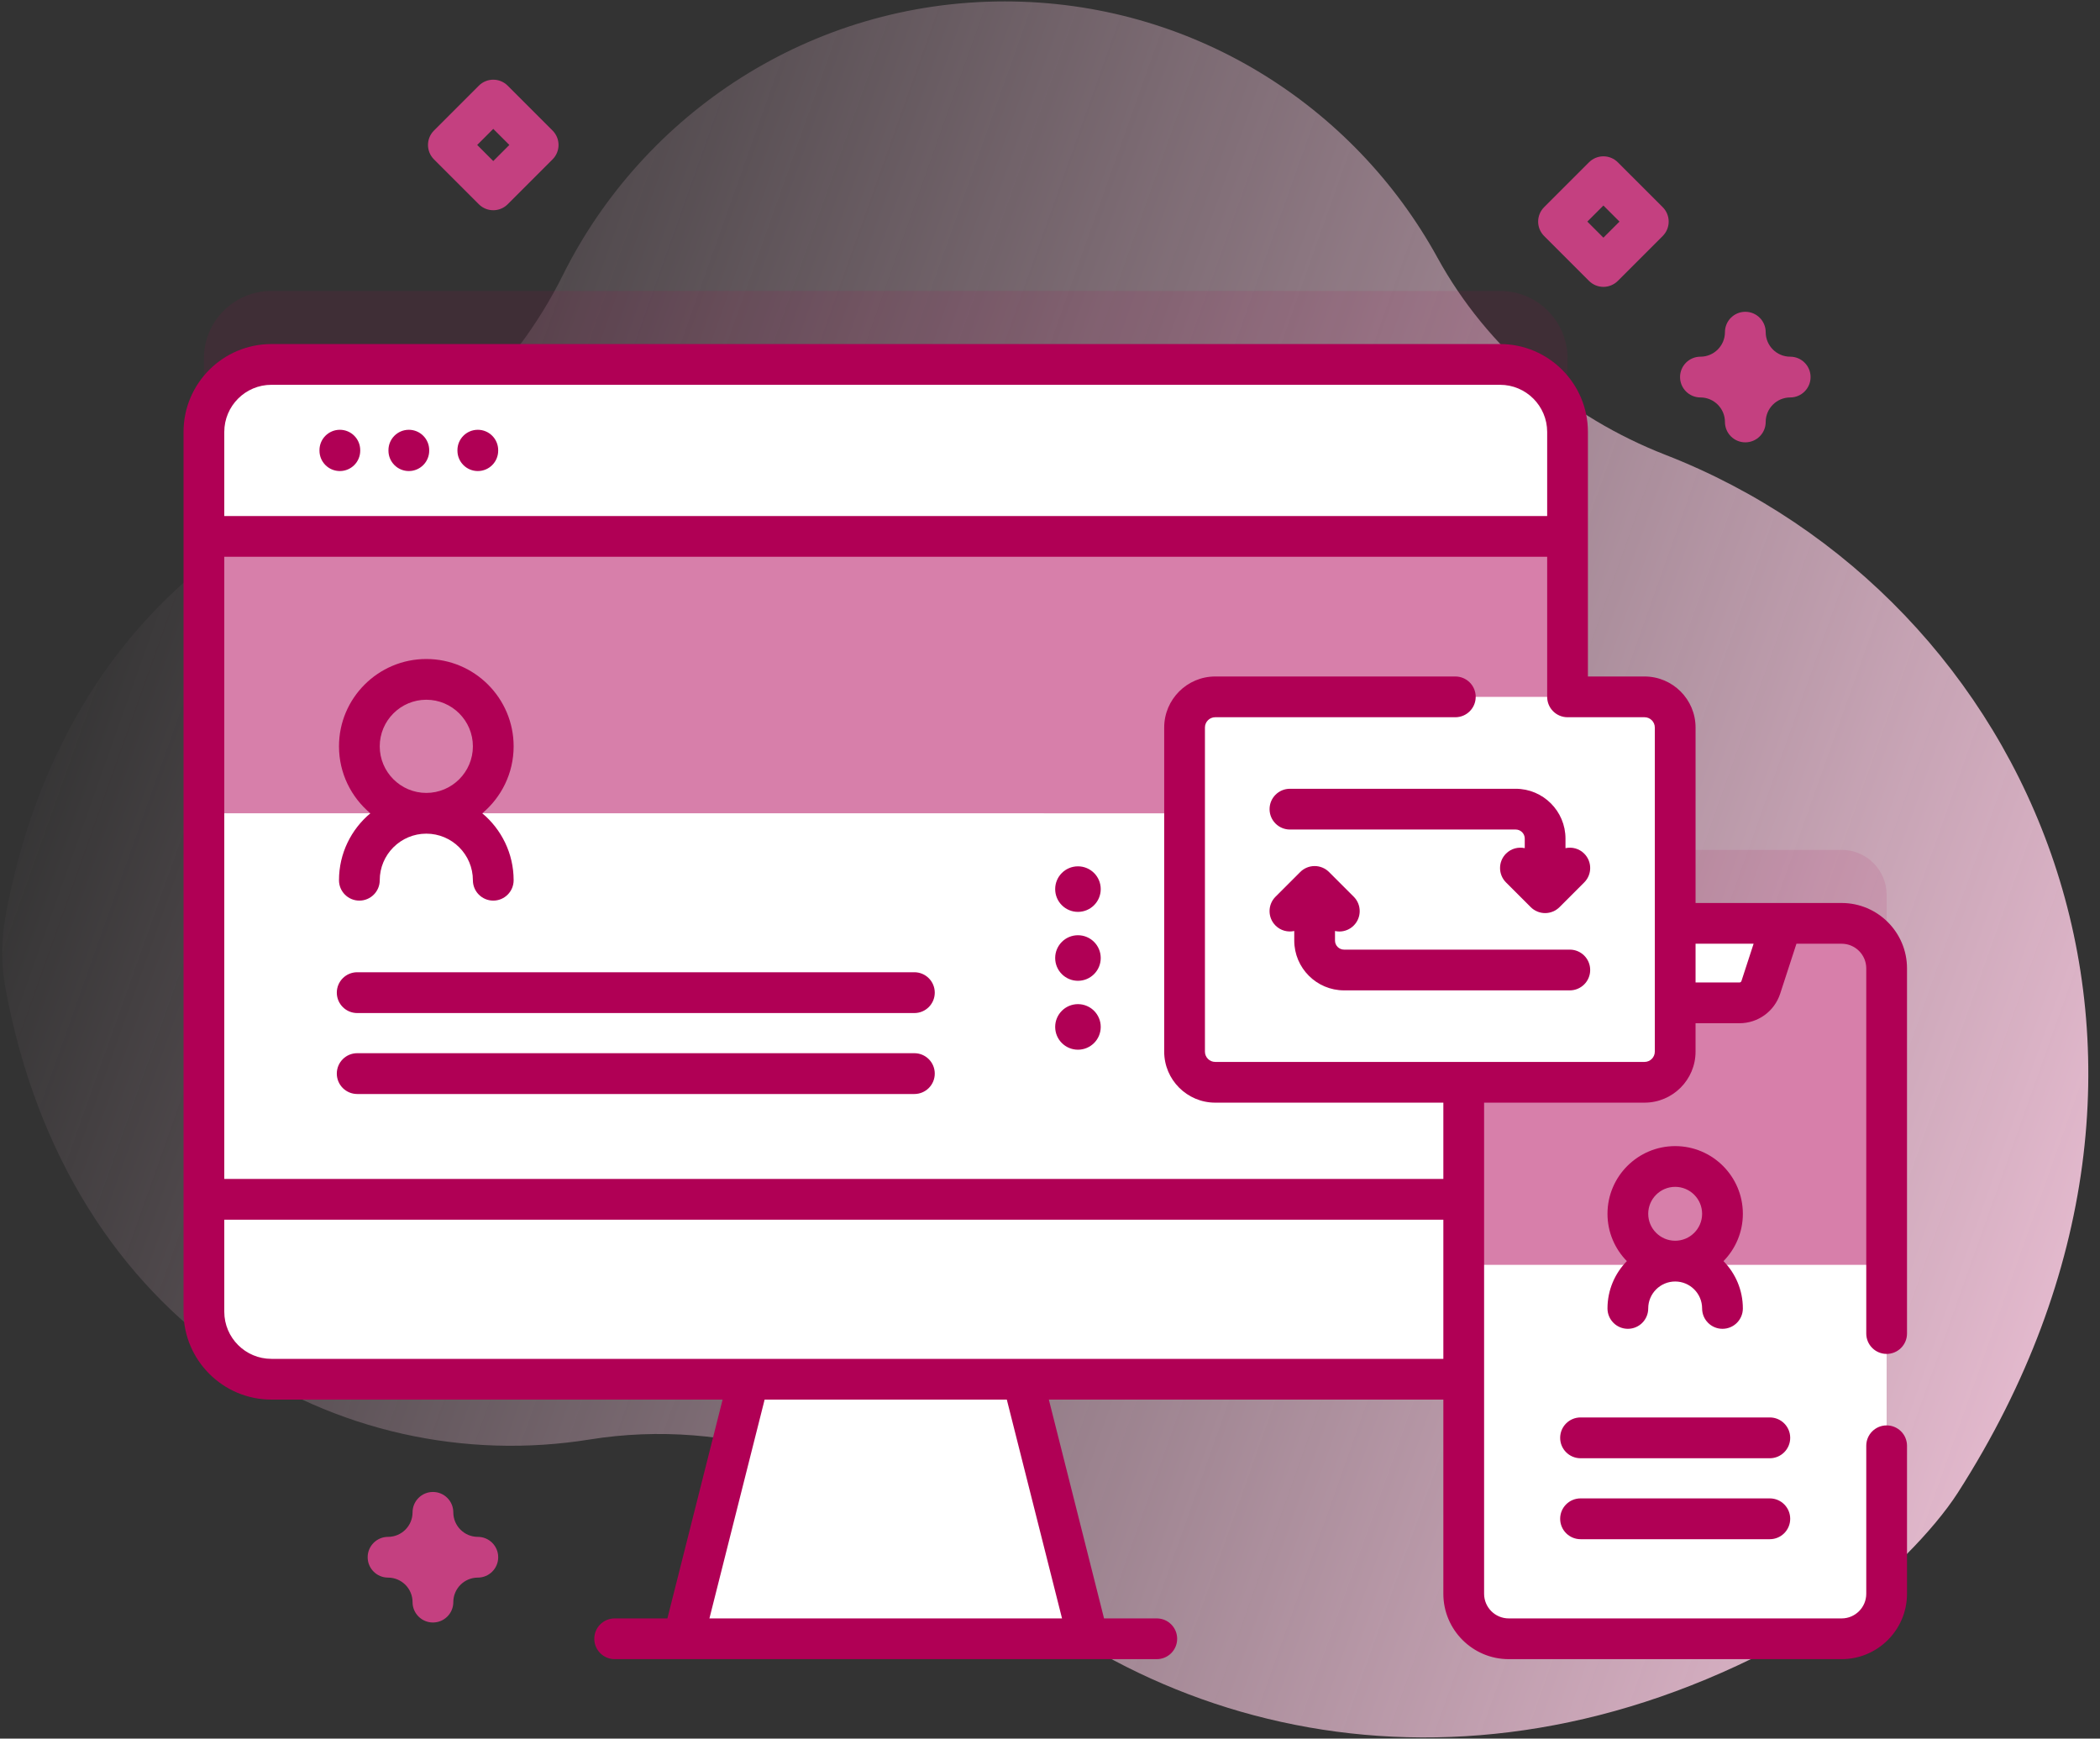
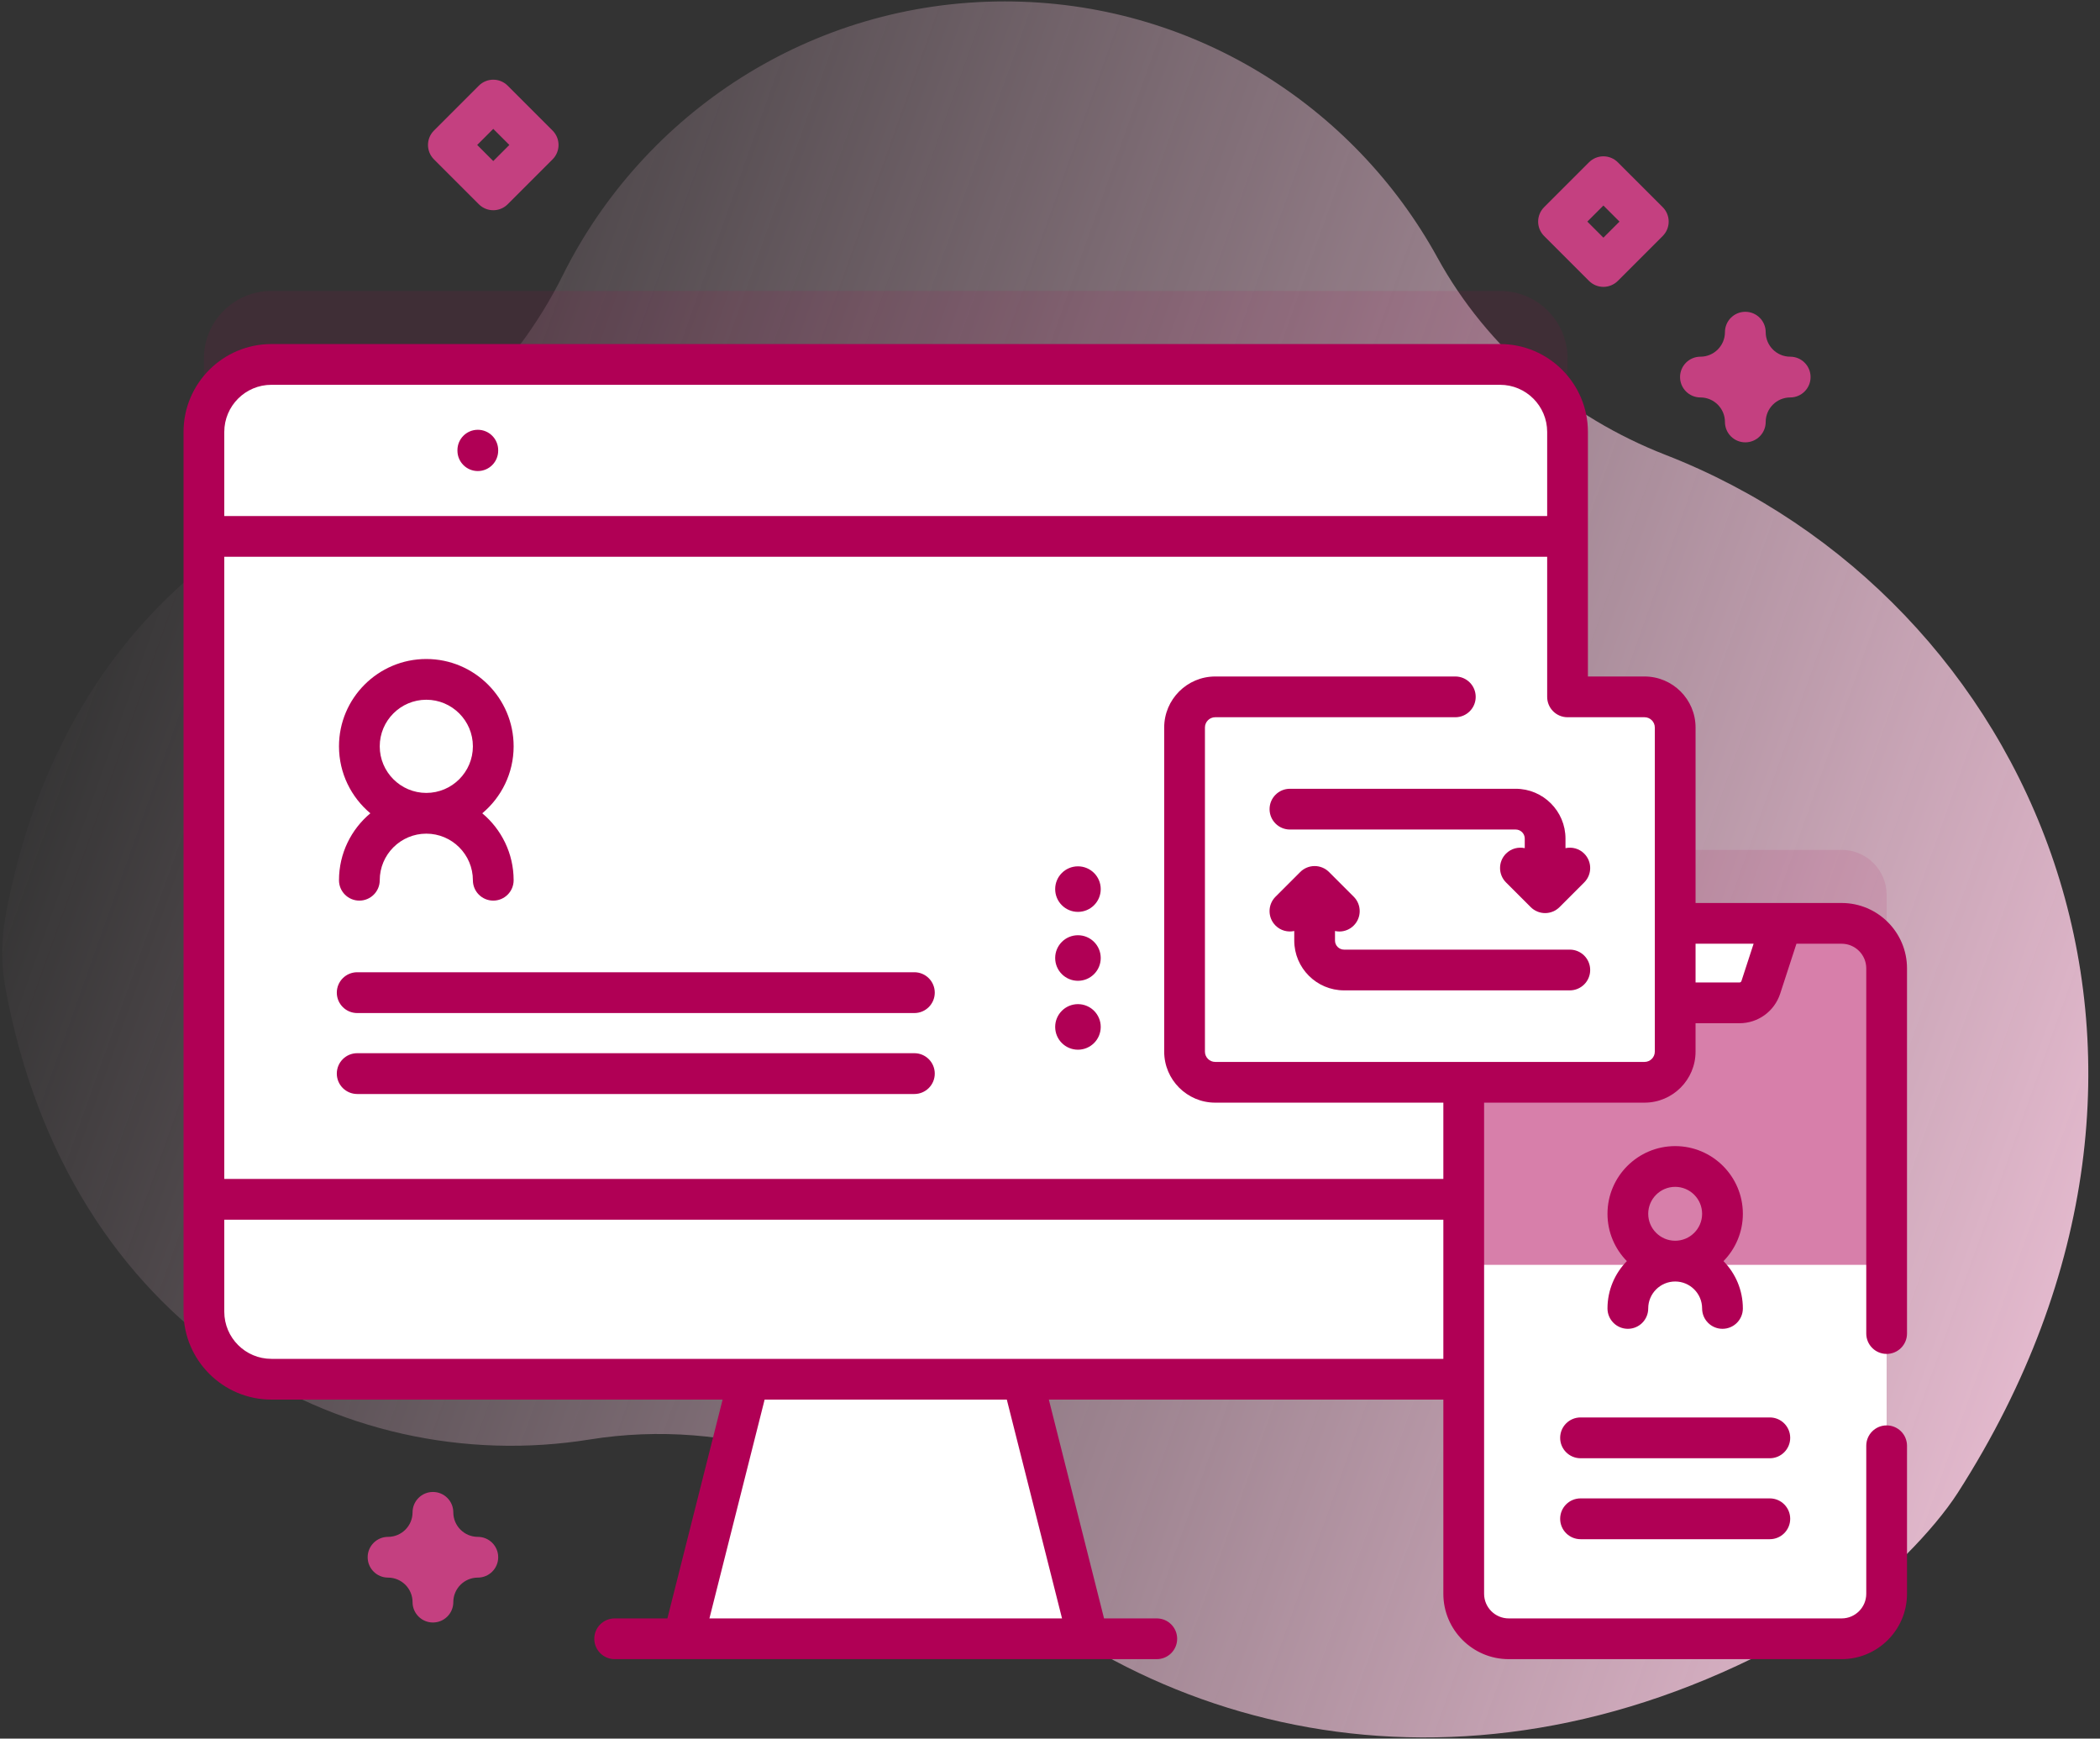
<svg xmlns="http://www.w3.org/2000/svg" width="151px" height="125px" viewBox="0 0 151 125">
  <rect x="0" y="0" width="151" height="125" fill="#333333" stroke="none" />
  <title>Plattform</title>
  <defs>
    <linearGradient x1="-0.968%" y1="42.614%" x2="97.411%" y2="71.749%" id="linearGradient-1">
      <stop stop-color="#EBBFD4" stop-opacity="0" offset="0%" />
      <stop stop-color="#EBBFD4" offset="100%" />
    </linearGradient>
  </defs>
  <g id="Screendesign-Diagnostik" stroke="none" stroke-width="1" fill="none" fill-rule="evenodd">
    <g id="Plattform" transform="translate(0.16, 0.102)" fill-rule="nonzero">
      <path d="M119.598,32.601 C112.656,29.895 106.791,24.958 103.203,18.427 C97.171,7.445 85.499,0 72.084,0 C58.159,0 46.114,8.021 40.304,19.693 C36.745,26.842 30.69,32.455 23.285,35.443 C12.343,39.86 3.157,49.952 0.242,65.731 C-0.078,67.462 -0.082,69.243 0.238,70.974 C4.763,95.458 24.378,106.258 42.23,103.394 C52.228,101.79 62.349,105.125 69.759,112.025 C84.828,126.056 108.983,130.455 132.432,115.415 C135.179,113.653 138.865,109.956 140.625,107.207 C160.83,75.664 145.863,42.838 119.598,32.601 Z" id="Path" fill="url(#linearGradient-1)" />
      <path d="M35.308,15.013 C34.933,15.013 34.559,14.87 34.272,14.584 L31.044,11.356 C30.472,10.784 30.472,9.857 31.044,9.285 L34.272,6.057 C34.845,5.485 35.772,5.485 36.344,6.057 L39.572,9.285 C40.144,9.857 40.144,10.784 39.572,11.356 L36.344,14.584 C36.058,14.87 35.683,15.013 35.308,15.013 Z M34.152,10.32 L35.308,11.477 L36.465,10.32 L35.308,9.164 L34.152,10.32 Z" id="Shape" fill="#C44080" />
      <path d="M115.133,20.523 C114.744,20.523 114.372,20.368 114.097,20.094 L110.869,16.866 C110.297,16.294 110.297,15.366 110.869,14.794 L114.097,11.566 C114.372,11.292 114.744,11.137 115.133,11.137 C115.521,11.137 115.894,11.292 116.169,11.566 L119.397,14.794 C119.672,15.069 119.826,15.441 119.826,15.83 C119.826,16.219 119.672,16.591 119.397,16.866 L116.169,20.094 C115.894,20.368 115.522,20.523 115.133,20.523 Z M113.977,15.83 L115.133,16.986 L116.289,15.83 L115.133,14.674 L113.977,15.83 Z" id="Shape" fill="#C44080" />
      <path d="M30.97,116.55 C30.161,116.55 29.505,115.894 29.505,115.085 C29.505,114.113 28.714,113.322 27.742,113.322 C26.933,113.322 26.277,112.666 26.277,111.857 C26.277,111.049 26.933,110.393 27.742,110.393 C28.714,110.393 29.505,109.602 29.505,108.63 C29.505,107.821 30.161,107.165 30.97,107.165 C31.779,107.165 32.435,107.821 32.435,108.63 C32.435,109.602 33.226,110.393 34.198,110.393 C35.007,110.393 35.663,111.049 35.663,111.857 C35.663,112.666 35.007,113.322 34.198,113.322 C33.226,113.322 32.435,114.113 32.435,115.085 C32.435,115.894 31.779,116.55 30.97,116.55 Z" id="Path" fill="#C44080" />
      <path d="M125.337,31.701 C124.528,31.701 123.872,31.045 123.872,30.236 C123.872,29.264 123.081,28.473 122.109,28.473 C121.3,28.473 120.644,27.817 120.644,27.008 C120.644,26.199 121.3,25.543 122.109,25.543 C123.081,25.543 123.872,24.752 123.872,23.78 C123.872,22.971 124.528,22.315 125.337,22.315 C126.146,22.315 126.802,22.971 126.802,23.78 C126.802,24.752 127.592,25.543 128.565,25.543 C129.374,25.543 130.029,26.199 130.029,27.008 C130.029,27.817 129.374,28.473 128.565,28.473 C127.593,28.473 126.802,29.264 126.802,30.236 C126.802,31.045 126.146,31.701 125.337,31.701 Z" id="Path" fill="#C44080" />
      <path d="M132.263,61.001 L112.554,61.001 L112.554,25.668 C112.554,22.988 110.382,20.816 107.702,20.816 L19.355,20.816 C16.675,20.816 14.502,22.988 14.502,25.668 L14.502,88.924 C14.502,91.604 16.675,93.776 19.355,93.776 L105.089,93.776 L105.089,109.202 C105.089,110.989 106.538,112.437 108.324,112.437 L132.263,112.437 C134.05,112.437 135.498,110.989 135.498,109.202 L135.498,64.236 C135.498,62.449 134.05,61.001 132.263,61.001 Z" id="Path" fill="#B00055" opacity="0.1" />
      <polygon id="Path" fill="#FFFFFF" points="78.084 117.722 48.971 117.722 52.766 102.68 54.794 94.646 72.262 94.646 74.29 102.68" />
      <path d="M107.702,99.06 L19.355,99.06 C16.675,99.06 14.502,96.887 14.502,94.207 L14.502,30.952 C14.502,28.271 16.675,26.099 19.355,26.099 L107.702,26.099 C110.382,26.099 112.554,28.272 112.554,30.952 L112.554,94.207 C112.554,96.887 110.382,99.06 107.702,99.06 Z" id="Path" fill="#FFFFFF" />
-       <path d="M112.554,58.37 L112.554,30.952 C112.554,28.271 110.382,26.099 107.702,26.099 L19.355,26.099 C16.675,26.099 14.502,28.272 14.502,30.952 L14.502,58.37 L112.554,58.37 Z" id="Path" fill="#D77FAA" />
-       <path d="M107.702,26.099 L74.903,26.099 L74.903,58.37 L112.554,58.37 L112.554,30.952 C112.554,28.271 110.382,26.099 107.702,26.099 Z" id="Path" fill="#D77FAA" />
      <path d="M112.554,38.464 L112.554,30.952 C112.554,28.271 110.382,26.099 107.702,26.099 L19.355,26.099 C16.675,26.099 14.502,28.272 14.502,30.952 L14.502,38.464 L112.554,38.464 Z" id="Path" fill="#FFFFFF" />
-       <path d="M14.502,86.126 L14.502,94.207 C14.502,96.887 16.675,99.06 19.355,99.06 L107.702,99.06 C110.382,99.06 112.554,96.887 112.554,94.207 L112.554,86.126 L14.502,86.126 Z" id="Path" fill="#FFFFFF" />
      <path d="M132.263,117.721 L108.325,117.721 C106.538,117.721 105.09,116.272 105.09,114.486 L105.09,69.519 C105.09,67.733 106.538,66.284 108.325,66.284 L132.263,66.284 C134.05,66.284 135.498,67.733 135.498,69.519 L135.498,114.486 C135.498,116.272 134.05,117.721 132.263,117.721 Z" id="Path" fill="#FFFFFF" />
      <path d="M135.498,69.519 L135.498,90.835 L105.088,90.835 L105.088,69.519 C105.088,67.734 106.538,66.284 108.325,66.284 L132.264,66.284 C134.051,66.284 135.498,67.734 135.498,69.519 Z" id="Path" fill="#D77FAA" />
      <path d="M126.452,70.883 L127.95,66.285 L112.638,66.285 L114.136,70.883 C114.352,71.549 114.973,72 115.674,72 L124.915,72 C125.615,72 126.236,71.549 126.452,70.883 L126.452,70.883 Z" id="Path" fill="#FFFFFF" />
      <path d="M118.09,77.711 L87.22,77.711 C86.003,77.711 85.016,76.724 85.016,75.507 L85.016,52.204 C85.016,50.987 86.003,50 87.22,50 L118.09,50 C119.307,50 120.294,50.987 120.294,52.204 L120.294,75.507 C120.294,76.724 119.307,77.711 118.09,77.711 Z" id="Path" fill="#FFFFFF" />
      <g id="Group" transform="translate(13.037, 24.634)" fill="#B00055">
        <g>
-           <path d="M11.24,9.131 C12.049,9.131 12.705,8.475 12.705,7.666 L12.705,7.629 C12.705,6.82 12.049,6.164 11.24,6.164 C10.431,6.164 9.775,6.82 9.775,7.629 L9.775,7.666 C9.775,8.475 10.431,9.131 11.24,9.131 Z" id="Path" />
-           <path d="M16.2,9.131 C17.009,9.131 17.665,8.475 17.665,7.666 L17.665,7.629 C17.665,6.82 17.009,6.164 16.2,6.164 C15.391,6.164 14.735,6.82 14.735,7.629 L14.735,7.666 C14.735,8.475 15.391,9.131 16.2,9.131 Z" id="Path" />
          <path d="M21.16,9.131 C21.969,9.131 22.625,8.475 22.625,7.666 L22.625,7.629 C22.625,6.82 21.969,6.164 21.16,6.164 C20.351,6.164 19.695,6.82 19.695,7.629 L19.695,7.666 C19.695,8.475 20.351,9.131 21.16,9.131 Z" id="Path" />
-           <path d="M122.461,72.606 C123.27,72.606 123.926,71.95 123.926,71.141 L123.926,44.885 C123.926,42.294 121.818,40.186 119.226,40.186 L108.722,40.186 L108.722,27.57 C108.722,25.547 107.076,23.901 105.053,23.901 L100.982,23.901 L100.982,6.317 C100.982,2.834 98.148,0 94.665,0 L6.317,0 C2.834,0 7.10542736e-15,2.834 7.10542736e-15,6.317 L7.10542736e-15,69.573 C7.10542736e-15,73.056 2.834,75.89 6.317,75.89 L38.762,75.89 L34.792,91.622 L31,91.622 C30.191,91.622 29.535,92.278 29.535,93.086 C29.535,93.895 30.191,94.551 31,94.551 L69.981,94.551 C70.791,94.551 71.446,93.895 71.446,93.086 C71.446,92.278 70.791,91.622 69.981,91.622 L66.189,91.622 L62.22,75.89 L90.587,75.89 L90.587,89.851 C90.587,92.443 92.696,94.551 95.287,94.551 L119.226,94.551 C121.818,94.551 123.926,92.443 123.926,89.851 L123.926,79.209 C123.926,78.4 123.27,77.745 122.461,77.745 C121.652,77.745 120.996,78.4 120.996,79.209 L120.996,89.851 C120.996,90.828 120.202,91.622 119.226,91.622 L95.287,91.622 C94.311,91.622 93.517,90.828 93.517,89.851 L93.517,54.541 L105.053,54.541 C107.076,54.541 108.721,52.896 108.721,50.873 L108.721,48.831 L111.877,48.831 C113.215,48.831 114.393,47.975 114.807,46.703 L115.976,43.115 L119.226,43.115 C120.202,43.115 120.996,43.909 120.996,44.885 L120.996,71.141 C120.996,71.95 121.652,72.606 122.461,72.606 Z M6.317,2.93 L94.664,2.93 C96.532,2.93 98.052,4.45 98.052,6.318 L98.052,12.365 L2.93,12.365 L2.93,6.318 C2.93,4.45 4.449,2.93 6.317,2.93 Z M63.168,91.622 L37.814,91.622 L41.783,75.891 L59.198,75.891 L63.168,91.622 Z M6.317,72.961 C4.449,72.961 2.93,71.441 2.93,69.573 L2.93,62.957 L90.587,62.957 L90.587,72.961 L6.317,72.961 Z M105.792,50.873 C105.792,51.28 105.46,51.612 105.053,51.612 L74.183,51.612 C73.775,51.612 73.444,51.28 73.444,50.873 L73.444,27.57 C73.444,27.162 73.775,26.831 74.183,26.831 L91.448,26.831 C92.258,26.831 92.913,26.175 92.913,25.366 C92.913,24.557 92.258,23.901 91.448,23.901 L74.183,23.901 C72.16,23.901 70.514,25.547 70.514,27.57 L70.514,50.873 C70.514,52.896 72.16,54.541 74.183,54.541 L90.587,54.541 L90.587,60.027 L2.93,60.027 L2.93,15.294 L98.052,15.294 L98.052,25.366 C98.052,26.175 98.708,26.831 99.517,26.831 L105.053,26.831 C105.46,26.831 105.792,27.162 105.792,27.57 L105.792,50.873 L105.792,50.873 Z M112.022,45.795 C112.002,45.858 111.943,45.901 111.877,45.901 L108.722,45.901 L108.722,43.115 L112.895,43.115 L112.022,45.795 Z" id="Shape" />
+           <path d="M122.461,72.606 C123.27,72.606 123.926,71.95 123.926,71.141 L123.926,44.885 C123.926,42.294 121.818,40.186 119.226,40.186 L108.722,40.186 L108.722,27.57 C108.722,25.547 107.076,23.901 105.053,23.901 L100.982,23.901 L100.982,6.317 C100.982,2.834 98.148,0 94.665,0 L6.317,0 C2.834,0 7.10542736e-15,2.834 7.10542736e-15,6.317 L7.10542736e-15,69.573 C7.10542736e-15,73.056 2.834,75.89 6.317,75.89 L38.762,75.89 L34.792,91.622 L31,91.622 C30.191,91.622 29.535,92.278 29.535,93.086 C29.535,93.895 30.191,94.551 31,94.551 L69.981,94.551 C70.791,94.551 71.446,93.895 71.446,93.086 C71.446,92.278 70.791,91.622 69.981,91.622 L66.189,91.622 L62.22,75.89 L90.587,75.89 L90.587,89.851 C90.587,92.443 92.696,94.551 95.287,94.551 L119.226,94.551 C121.818,94.551 123.926,92.443 123.926,89.851 L123.926,79.209 C123.926,78.4 123.27,77.745 122.461,77.745 C121.652,77.745 120.996,78.4 120.996,79.209 L120.996,89.851 C120.996,90.828 120.202,91.622 119.226,91.622 L95.287,91.622 C94.311,91.622 93.517,90.828 93.517,89.851 L93.517,54.541 L105.053,54.541 C107.076,54.541 108.721,52.896 108.721,50.873 L108.721,48.831 L111.877,48.831 C113.215,48.831 114.393,47.975 114.807,46.703 L115.976,43.115 L119.226,43.115 C120.202,43.115 120.996,43.909 120.996,44.885 L120.996,71.141 C120.996,71.95 121.652,72.606 122.461,72.606 Z M6.317,2.93 L94.664,2.93 C96.532,2.93 98.052,4.45 98.052,6.318 L98.052,12.365 L2.93,12.365 L2.93,6.318 C2.93,4.45 4.449,2.93 6.317,2.93 Z M63.168,91.622 L37.814,91.622 L41.783,75.891 L59.198,75.891 Z M6.317,72.961 C4.449,72.961 2.93,71.441 2.93,69.573 L2.93,62.957 L90.587,62.957 L90.587,72.961 L6.317,72.961 Z M105.792,50.873 C105.792,51.28 105.46,51.612 105.053,51.612 L74.183,51.612 C73.775,51.612 73.444,51.28 73.444,50.873 L73.444,27.57 C73.444,27.162 73.775,26.831 74.183,26.831 L91.448,26.831 C92.258,26.831 92.913,26.175 92.913,25.366 C92.913,24.557 92.258,23.901 91.448,23.901 L74.183,23.901 C72.16,23.901 70.514,25.547 70.514,27.57 L70.514,50.873 C70.514,52.896 72.16,54.541 74.183,54.541 L90.587,54.541 L90.587,60.027 L2.93,60.027 L2.93,15.294 L98.052,15.294 L98.052,25.366 C98.052,26.175 98.708,26.831 99.517,26.831 L105.053,26.831 C105.46,26.831 105.792,27.162 105.792,27.57 L105.792,50.873 L105.792,50.873 Z M112.022,45.795 C112.002,45.858 111.943,45.901 111.877,45.901 L108.722,45.901 L108.722,43.115 L112.895,43.115 L112.022,45.795 Z" id="Shape" />
        </g>
        <path d="M79.555,34.904 L95.788,34.904 C96.147,34.904 96.44,35.196 96.44,35.556 L96.44,36.243 C95.969,36.141 95.459,36.27 95.093,36.636 C94.521,37.208 94.521,38.135 95.093,38.708 L96.869,40.483 C97.144,40.758 97.516,40.912 97.905,40.912 C98.293,40.912 98.666,40.758 98.94,40.483 L100.716,38.707 C101.288,38.135 101.288,37.208 100.716,36.636 C100.35,36.27 99.84,36.141 99.369,36.243 L99.369,35.556 C99.369,33.581 97.763,31.974 95.788,31.974 L79.555,31.974 C78.746,31.974 78.091,32.63 78.091,33.439 C78.091,34.248 78.746,34.904 79.555,34.904 L79.555,34.904 Z" id="Path" />
        <path d="M99.68,43.539 L83.448,43.539 C83.088,43.539 82.796,43.246 82.796,42.887 L82.796,42.2 C82.898,42.222 83.002,42.236 83.107,42.236 C83.481,42.236 83.857,42.093 84.142,41.807 C84.715,41.235 84.715,40.308 84.143,39.735 L82.367,37.96 C82.092,37.685 81.72,37.53 81.331,37.53 C80.943,37.53 80.57,37.685 80.295,37.959 L78.519,39.735 C77.947,40.307 77.947,41.234 78.519,41.807 C78.885,42.173 79.396,42.302 79.866,42.2 L79.866,42.887 C79.866,44.862 81.473,46.468 83.448,46.468 L99.68,46.468 C100.489,46.468 101.145,45.812 101.145,45.004 C101.145,44.195 100.489,43.539 99.68,43.539 Z" id="Path" />
        <path d="M52.55,48.099 L12.489,48.099 C11.678,48.099 11.021,47.442 11.021,46.632 C11.021,45.822 11.678,45.165 12.489,45.165 L52.55,45.165 C53.36,45.165 54.017,45.822 54.017,46.632 C54.017,47.442 53.36,48.099 52.55,48.099 Z" id="Path" />
        <path d="M52.55,53.919 L12.489,53.919 C11.678,53.919 11.021,53.263 11.021,52.452 C11.021,51.642 11.678,50.985 12.489,50.985 L52.55,50.985 C53.36,50.985 54.017,51.642 54.017,52.452 C54.017,53.263 53.36,53.919 52.55,53.919 Z" id="Path" />
        <path d="M114.06,80.107 L100.453,80.107 C99.642,80.107 98.986,79.45 98.986,78.64 C98.986,77.829 99.642,77.173 100.453,77.173 L114.06,77.173 C114.87,77.173 115.527,77.829 115.527,78.64 C115.527,79.45 114.87,80.107 114.06,80.107 Z" id="Path" />
        <path d="M114.06,85.927 L100.453,85.927 C99.642,85.927 98.986,85.27 98.986,84.46 C98.986,83.65 99.642,82.993 100.453,82.993 L114.06,82.993 C114.87,82.993 115.527,83.65 115.527,84.46 C115.527,85.27 114.87,85.927 114.06,85.927 Z" id="Path" />
        <path d="M21.481,33.737 C22.857,32.584 23.736,30.854 23.736,28.922 C23.736,25.46 20.919,22.644 17.457,22.644 C13.995,22.644 11.178,25.46 11.178,28.922 C11.178,30.854 12.056,32.584 13.433,33.737 C12.056,34.889 11.178,36.619 11.178,38.551 C11.178,39.359 11.834,40.015 12.643,40.015 C13.452,40.015 14.108,39.359 14.108,38.551 C14.108,36.704 15.61,35.201 17.457,35.201 C19.304,35.201 20.806,36.704 20.806,38.551 C20.806,39.359 21.462,40.015 22.271,40.015 C23.08,40.015 23.736,39.359 23.736,38.551 C23.736,36.619 22.857,34.889 21.481,33.737 L21.481,33.737 Z M14.108,28.922 C14.108,27.076 15.61,25.573 17.457,25.573 C19.304,25.573 20.806,27.076 20.806,28.922 C20.806,30.769 19.304,32.272 17.457,32.272 C15.61,32.272 14.108,30.769 14.108,28.922 Z" id="Shape" />
        <path d="M112.123,62.532 C112.123,59.848 109.939,57.665 107.256,57.665 C104.572,57.665 102.389,59.848 102.389,62.532 C102.389,63.855 102.921,65.056 103.782,65.934 C102.922,66.812 102.389,68.013 102.389,69.336 C102.389,70.145 103.044,70.801 103.854,70.801 C104.663,70.801 105.318,70.145 105.318,69.336 C105.318,68.268 106.188,67.399 107.256,67.399 C108.324,67.399 109.193,68.268 109.193,69.336 C109.193,70.145 109.849,70.801 110.658,70.801 C111.467,70.801 112.123,70.145 112.123,69.336 C112.123,68.013 111.59,66.812 110.73,65.934 C111.59,65.056 112.123,63.855 112.123,62.532 Z M107.256,60.594 C108.324,60.594 109.193,61.464 109.193,62.532 C109.193,63.6 108.324,64.469 107.256,64.469 C106.188,64.469 105.318,63.6 105.318,62.532 C105.318,61.464 106.187,60.594 107.256,60.594 Z" id="Shape" />
        <circle id="Oval" cx="64.313" cy="49.096" r="1.638" />
        <circle id="Oval" cx="64.313" cy="44.142" r="1.638" />
        <path d="M64.313,37.55 C65.217,37.55 65.951,38.283 65.951,39.187 C65.951,40.092 65.217,40.825 64.313,40.825 C63.409,40.825 62.675,40.092 62.675,39.187 C62.675,38.283 63.409,37.55 64.313,37.55 Z" id="Path" />
      </g>
    </g>
  </g>
</svg>